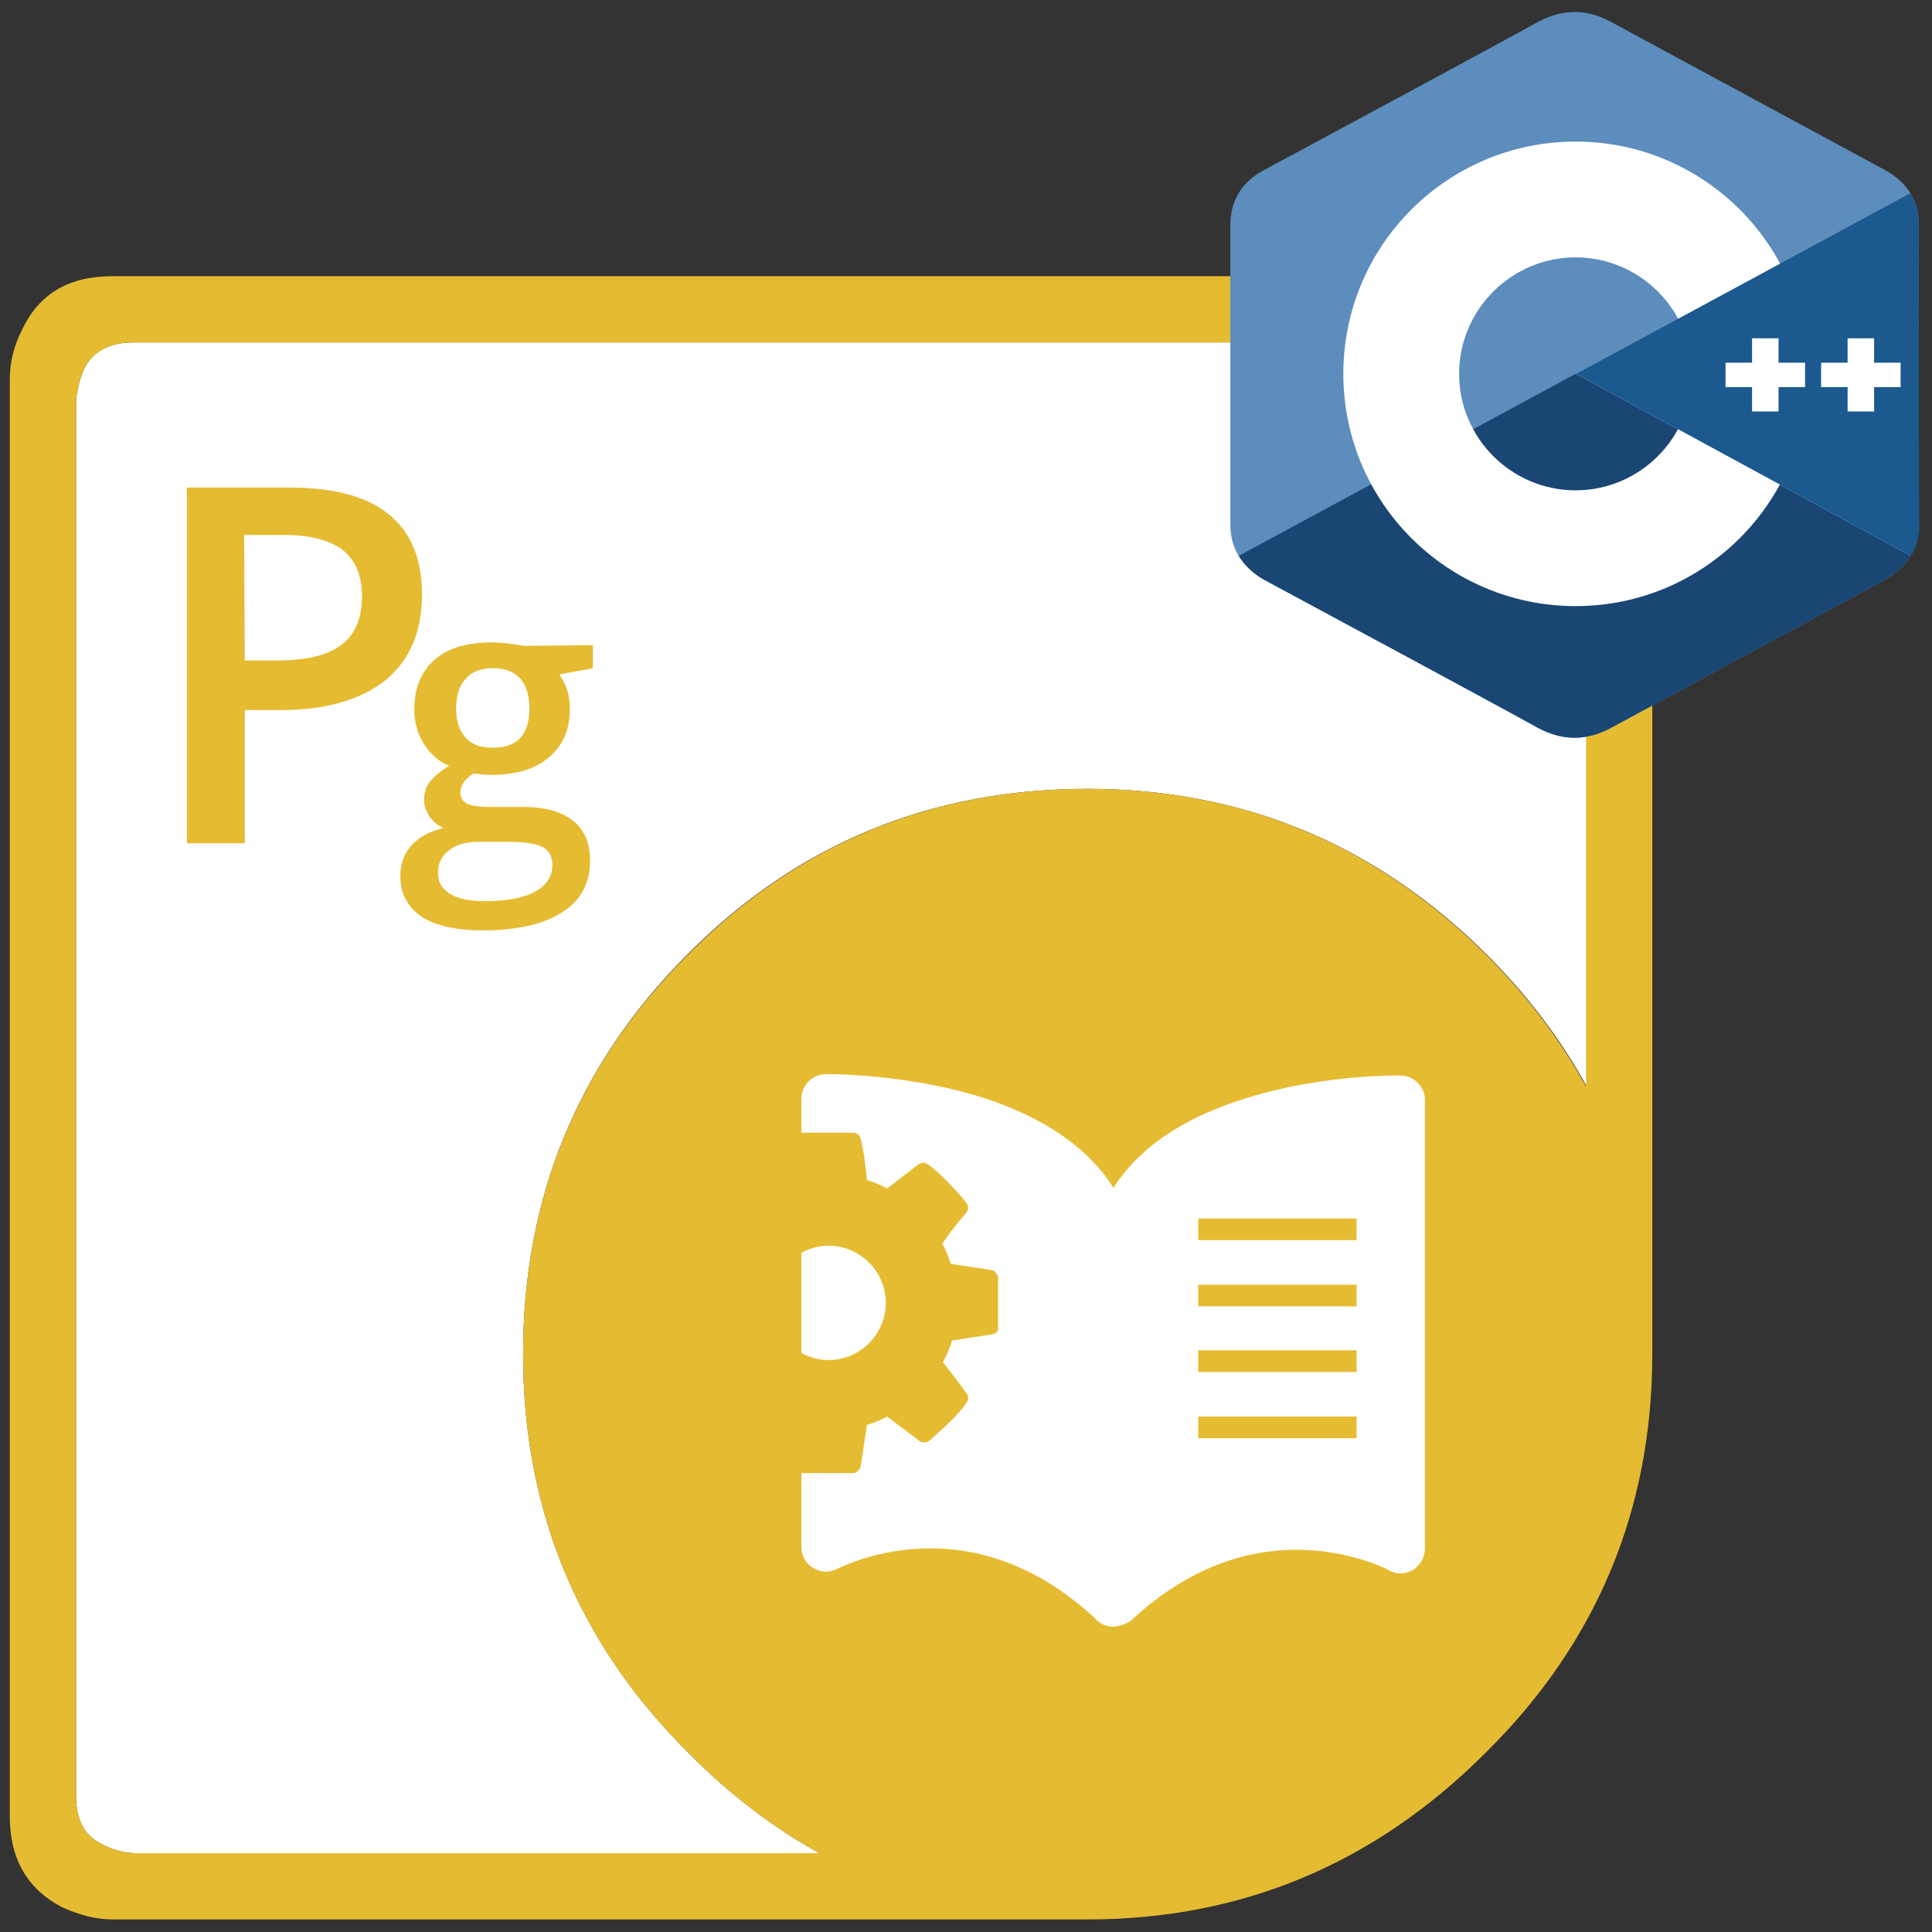
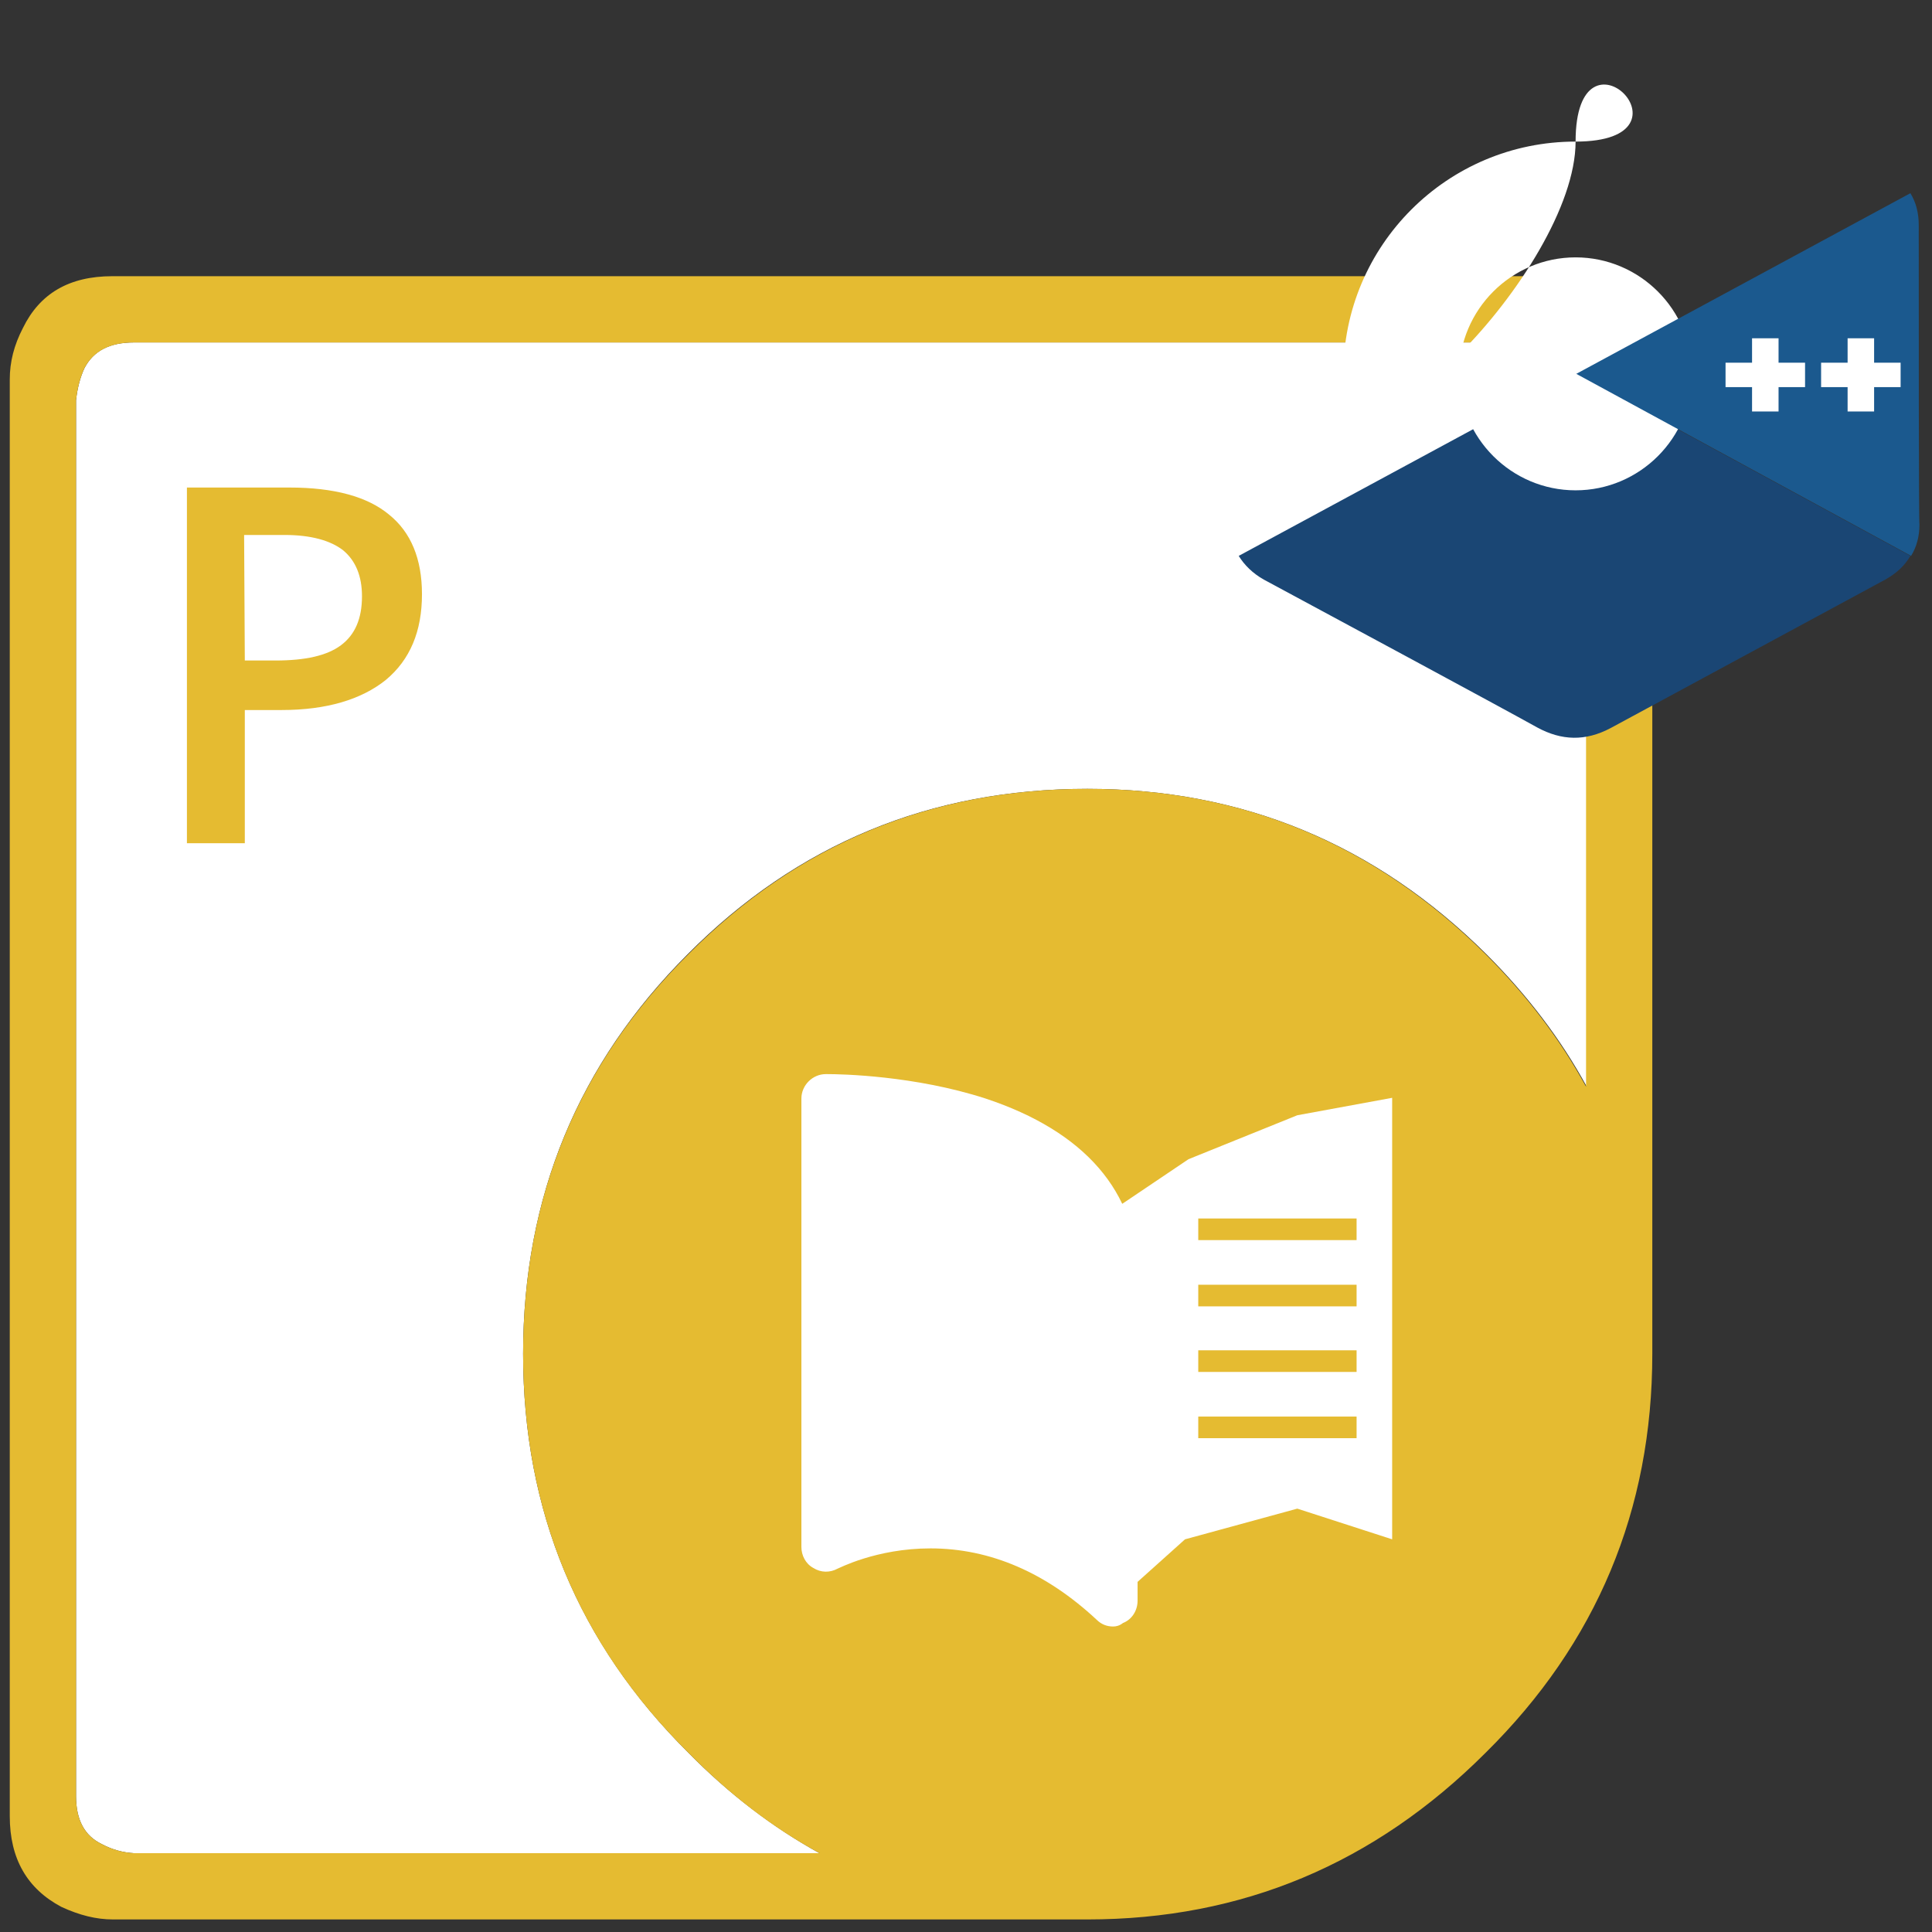
<svg xmlns="http://www.w3.org/2000/svg" version="1.1" id="Aspose.PAGE" x="0px" y="0px" viewBox="0 0 277 277" style="enable-background:new 0 0 277 277;" xml:space="preserve">
  <rect x="0" y="0" width="277" height="277" fill="#333333" stroke="none" />
  <style type="text/css">
  .st0{fill:#FFFFFF;}
  .st1{fill:#e5bb31;}
  .st2{fill:#5C8DBC;}
  .st3{fill:#1A4674;}
  .st4{fill:#1B598E;}
</style>
  <g id="_x2E_NET">
    <path id="XMLID_8_" class="st0" d="M155.9,113.1c-22.5,0-41.6,7.9-57.3,23.7C82.9,152.5,75,171.6,75,194.1s7.9,41.5,23.7,57.2     c5.8,5.9,12.1,10.7,18.8,14.4H19.2c-1.6-0.1-3.1-0.5-4.6-1.3c-2.5-1.2-3.7-3.5-3.7-6.9V57.4c0.2-1.8,0.6-3.3,1.2-4.6     c1.3-2.5,3.6-3.7,7.1-3.7h200.1l1.3,0.3c1.2,0.2,2.2,0.5,3.1,0.9c2.6,1.2,3.8,3.5,3.8,7.1v98.4c-3.7-6.8-8.5-13.1-14.4-19     C197.2,121,178.1,113.1,155.9,113.1z" />
    <path id="XMLID_2_" class="st1" d="M155.9,113.1c22.2,0,41.2,7.9,57.1,23.7c5.9,5.9,10.7,12.2,14.4,19V57.4c0-3.5-1.3-5.9-3.8-7.1     c-0.9-0.4-1.9-0.7-3.1-0.9l-1.3-0.3H19.2c-3.4,0-5.8,1.2-7.1,3.7c-0.6,1.3-1,2.8-1.2,4.6v200.1c0,3.4,1.2,5.7,3.7,6.9     c1.5,0.8,3,1.2,4.6,1.3h98.3c-6.8-3.7-13-8.5-18.8-14.4C82.9,235.7,75,216.6,75,194.1s7.9-41.6,23.7-57.3     C114.4,121,133.5,113.1,155.9,113.1z M224.5,40c2.2,0.4,3.8,0.9,5,1.6c4.9,2.4,7.4,6.6,7.4,12.8v139.7c0,22.4-8,41.5-23.9,57.2     c-15.9,15.9-34.9,23.9-57.1,23.9H16.2c-2.4,0-4.8-0.6-7.4-1.8c-4.9-2.6-7.4-6.9-7.4-13v-206c0-2.5,0.6-4.9,1.9-7.4     c2.4-4.9,6.6-7.4,12.8-7.4h206L224.5,40z" />
    <g id="Book">
      <polygon class="st0" points="119.5,159.9 127,159.9 144.4,161.7 156.3,172.6 160.9,172.6 170.4,166.2 186,159.9 199.6,157.4       199.6,220.7 186,216.3 169.9,220.7 163.1,226.8 159.6,226.8 153.9,226.8 149.2,223.1 139,219.3 127.9,219.3 119.5,221.2     " />
-       <path class="st0" d="M159.6,233.2c-0.5,0-1-0.1-1.4-0.3c-1.3-0.6-2.1-1.8-2.1-3.2v-46.7c0-11.9,7.5-20.7,21.8-25.3       c10.3-3.4,20.7-3.5,22.7-3.5h0.2c1.9,0,3.5,1.6,3.5,3.5v64.3c0,1.3-0.7,2.4-1.7,3.1c-1.1,0.6-2.4,0.7-3.5,0c0,0-5.5-2.9-13.2-2.9       c-8.5,0-16.5,3.4-23.8,10.2C161.3,232.9,160.4,233.2,159.6,233.2z M197.2,161.3c-9.2,0.6-34.1,3.7-34.1,21.7v39.3       c7-4.8,14.6-7.3,22.7-7.3c4.6,0,8.5,0.8,11.4,1.7V161.3z" />
      <path class="st0" d="M159.6,233.2c-0.9,0-1.7-0.3-2.4-1c-7.2-6.7-15.2-10.2-23.8-10.2c-7.8,0-13.2,2.9-13.3,2.9       c-1.1,0.6-2.4,0.6-3.5-0.1c-1.1-0.6-1.7-1.8-1.7-3v-64.3c0-1.9,1.6-3.5,3.5-3.5h0.2c2,0,12.5,0.2,22.7,3.5       c14.2,4.7,21.8,13.4,21.8,25.3v46.7c0,1.4-0.8,2.7-2.1,3.2C160.5,233.1,160,233.2,159.6,233.2z M133.4,215c8,0,15.6,2.4,22.7,7.3       v-39.3c0-17.9-24.9-21.1-34.1-21.7v55.4C124.8,215.8,128.8,215,133.4,215z" />
    </g>
    <g>
      <path class="st1" d="M60.5,85.2c0,5.3-1.7,9.4-5.2,12.3c-3.5,2.8-8.5,4.3-14.9,4.3h-5.3v19.1h-8.3v-51h14.7       c6.4,0,11.2,1.3,14.3,3.9C58.9,76.3,60.5,80.1,60.5,85.2z M35.1,94.7h4.4c4.3,0,7.4-0.7,9.4-2.2c2-1.5,3-3.8,3-7       c0-2.9-0.9-5.1-2.7-6.6c-1.8-1.4-4.6-2.2-8.4-2.2h-5.8L35.1,94.7L35.1,94.7z" />
-       <path class="st1" d="M85,92.5v3.3l-4.8,0.9c0.4,0.6,0.8,1.3,1.1,2.2c0.3,0.9,0.4,1.8,0.4,2.8c0,2.9-1,5.2-3,6.9       c-2,1.7-4.8,2.5-8.3,2.5c-0.9,0-1.7-0.1-2.5-0.2c-1.3,0.8-1.9,1.7-1.9,2.8c0,0.6,0.3,1.1,0.9,1.5c0.6,0.3,1.7,0.5,3.3,0.5h4.9       c3.1,0,5.5,0.7,7.1,2c1.6,1.3,2.4,3.2,2.4,5.7c0,3.2-1.3,5.7-4,7.4c-2.6,1.7-6.5,2.6-11.4,2.6c-3.8,0-6.8-0.7-8.8-2       c-2-1.4-3-3.3-3-5.8c0-1.7,0.5-3.2,1.6-4.4c1.1-1.2,2.6-2,4.6-2.5c-0.8-0.3-1.5-0.9-2-1.6c-0.5-0.8-0.8-1.6-0.8-2.4       c0-1.1,0.3-2,0.9-2.7c0.6-0.7,1.5-1.5,2.7-2.2c-1.5-0.6-2.7-1.7-3.6-3.1c-0.9-1.4-1.4-3.1-1.4-5c0-3.1,1-5.4,2.9-7.1       c1.9-1.7,4.7-2.5,8.3-2.5c0.8,0,1.6,0.1,2.5,0.2s1.5,0.2,2,0.3L85,92.5L85,92.5z M62.8,125.2c0,1.3,0.6,2.3,1.8,3       c1.2,0.7,2.8,1,4.9,1c3.3,0,5.7-0.5,7.3-1.4c1.6-0.9,2.4-2.2,2.4-3.7c0-1.2-0.4-2.1-1.3-2.6c-0.9-0.5-2.5-0.8-4.9-0.8h-4.5       c-1.7,0-3.1,0.4-4.1,1.2C63.3,122.7,62.8,123.8,62.8,125.2z M65.4,101.7c0,1.8,0.5,3.1,1.4,4.1c0.9,1,2.2,1.4,3.9,1.4       c3.5,0,5.2-1.9,5.2-5.6c0-1.8-0.4-3.3-1.3-4.3c-0.9-1-2.2-1.5-3.9-1.5c-1.7,0-3.1,0.5-3.9,1.5C65.8,98.3,65.4,99.8,65.4,101.7z" />
    </g>
    <g id="shape">
      <g>
        <rect x="171.8" y="174.7" class="st1" width="22.7" height="3.1" />
        <rect x="171.8" y="184.2" class="st1" width="22.7" height="3.1" />
        <rect x="171.8" y="193.6" class="st1" width="22.7" height="3.1" />
        <rect x="171.8" y="203.1" class="st1" width="22.7" height="3.1" />
-         <path class="st1" d="M142.3,191.3l-5.8,0.9c-0.3,1.1-0.8,2.1-1.3,3.1c1.1,1.5,2.3,2.9,3.3,4.4c0.2,0.2,0.3,0.4,0.3,0.7         c0,0.3-0.1,0.5-0.2,0.7c-1.3,1.9-3.6,3.9-5.3,5.4c-0.2,0.2-0.5,0.3-0.8,0.3s-0.6-0.1-0.8-0.3l-4.5-3.4c-0.9,0.5-1.9,0.9-2.9,1.2         l-0.9,5.9c-0.1,0.5-0.6,1-1.1,1h-7.1c-0.3,0-0.6-0.1-0.8-0.3v-17.2c1.3,0.8,2.8,1.3,4.4,1.3c4.5,0,8.2-3.7,8.2-8.2         c0-4.5-3.7-8.2-8.2-8.2c-1.6,0-3.1,0.5-4.4,1.3v-17.2c0.2-0.2,0.5-0.3,0.8-0.3h7.1c0.6,0,1,0.4,1.1,0.9c0.5,1.9,0.7,4,0.9,5.9         c1,0.3,2,0.7,2.9,1.2l4.4-3.4c0.3-0.2,0.5-0.3,0.8-0.3c1.1,0,5.4,4.7,6.1,5.7c0.2,0.2,0.3,0.4,0.3,0.7s-0.1,0.6-0.3,0.8         c-1.2,1.4-2.3,2.8-3.4,4.4c0.5,0.9,0.9,1.9,1.2,2.9l5.9,0.9c0.5,0.1,0.9,0.7,0.9,1.1v7.1C143.2,190.7,142.9,191.2,142.3,191.3z" />
      </g>
    </g>
  </g>
  <g id="prefix__CPP">
-     <path class="st2" d="M275.1,32.3c0-1.8-0.4-3.3-1.2-4.6c-0.8-1.3-2-2.4-3.6-3.3c-13.1-7.1-26.3-14.2-39.4-21.3     c-3.5-1.9-7-1.8-10.5,0.1c-5.2,2.9-31.4,17-39.2,21.2c-3.2,1.7-4.8,4.4-4.8,7.9c0,14.3,0,28.6,0,42.9c0,1.7,0.4,3.2,1.2,4.5     c0.8,1.3,2,2.5,3.6,3.4c7.8,4.2,34,18.3,39.2,21.2c3.5,1.9,6.9,2,10.5,0.1c13.1-7.1,26.3-14.2,39.4-21.3c1.6-0.9,2.8-2,3.6-3.4     c0.8-1.3,1.2-2.8,1.2-4.5C275.1,75.2,275.1,46.6,275.1,32.3" />
    <path class="st3" d="M225.9,53.6l-48.3,26.1c0.8,1.3,2,2.5,3.6,3.4c7.8,4.2,34,18.3,39.2,21.2c3.5,1.9,6.9,2,10.5,0.1     c13.1-7.1,26.3-14.2,39.4-21.3c1.6-0.9,2.8-2,3.6-3.4L225.9,53.6" />
-     <path class="st0" d="M225.9,20.3c-18.4,0-33.3,14.9-33.3,33.3s14.9,33.3,33.3,33.3s33.3-14.9,33.3-33.3S244.3,20.3,225.9,20.3z      M225.9,70.3c-9.2,0-16.7-7.5-16.7-16.7c0-9.2,7.5-16.7,16.7-16.7c9.2,0,16.7,7.5,16.7,16.7C242.6,62.8,235.1,70.3,225.9,70.3z" />
+     <path class="st0" d="M225.9,20.3c-18.4,0-33.3,14.9-33.3,33.3s33.3-14.9,33.3-33.3S244.3,20.3,225.9,20.3z      M225.9,70.3c-9.2,0-16.7-7.5-16.7-16.7c0-9.2,7.5-16.7,16.7-16.7c9.2,0,16.7,7.5,16.7,16.7C242.6,62.8,235.1,70.3,225.9,70.3z" />
    <path class="st4" d="M275.1,32.3c0-1.8-0.4-3.3-1.2-4.6l-47.9,25.9l48,26.1c0.8-1.3,1.2-2.8,1.2-4.5     C275.1,75.2,275.1,46.6,275.1,32.3" />
    <path class="st0" d="M272.5,55.5h-3.8V59h-3.8v-3.5h-3.8V52h3.8v-3.5h3.8V52h3.8V55.5 M258.8,55.5H255V59h-3.8v-3.5h-3.8V52h3.8     v-3.5h3.8V52h3.8V55.5 M176.5,1.6" />
  </g>
</svg>